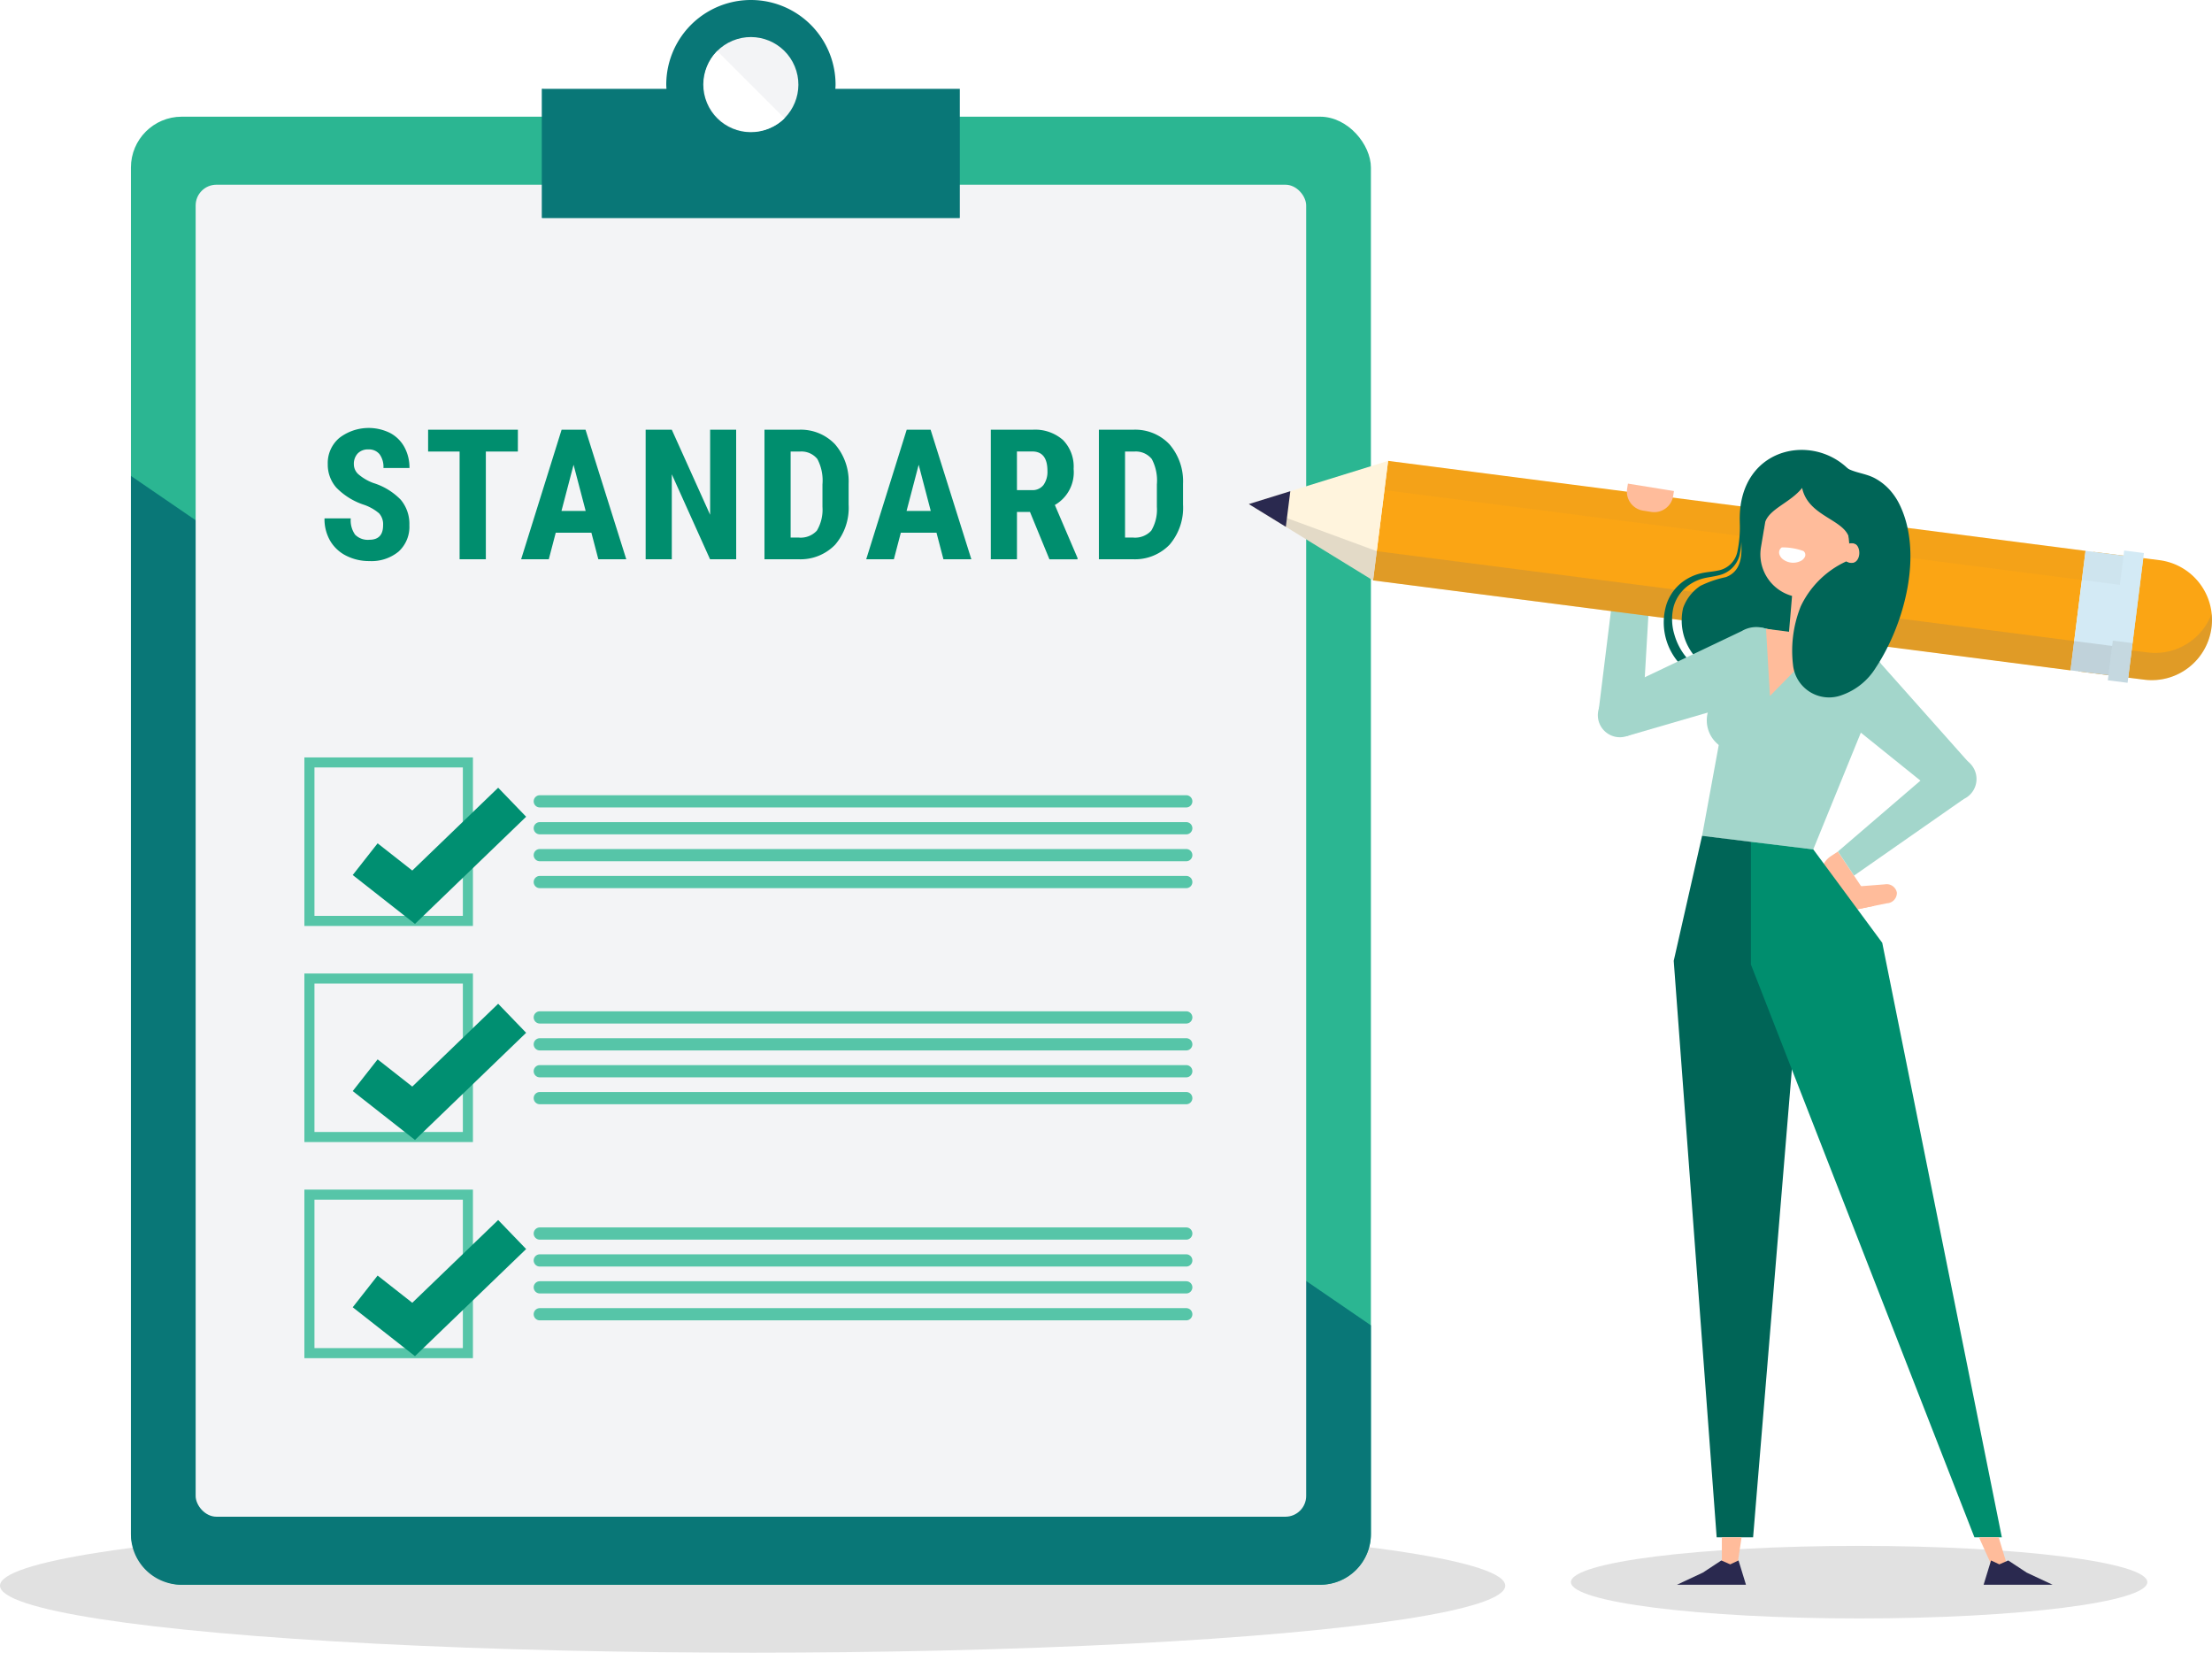
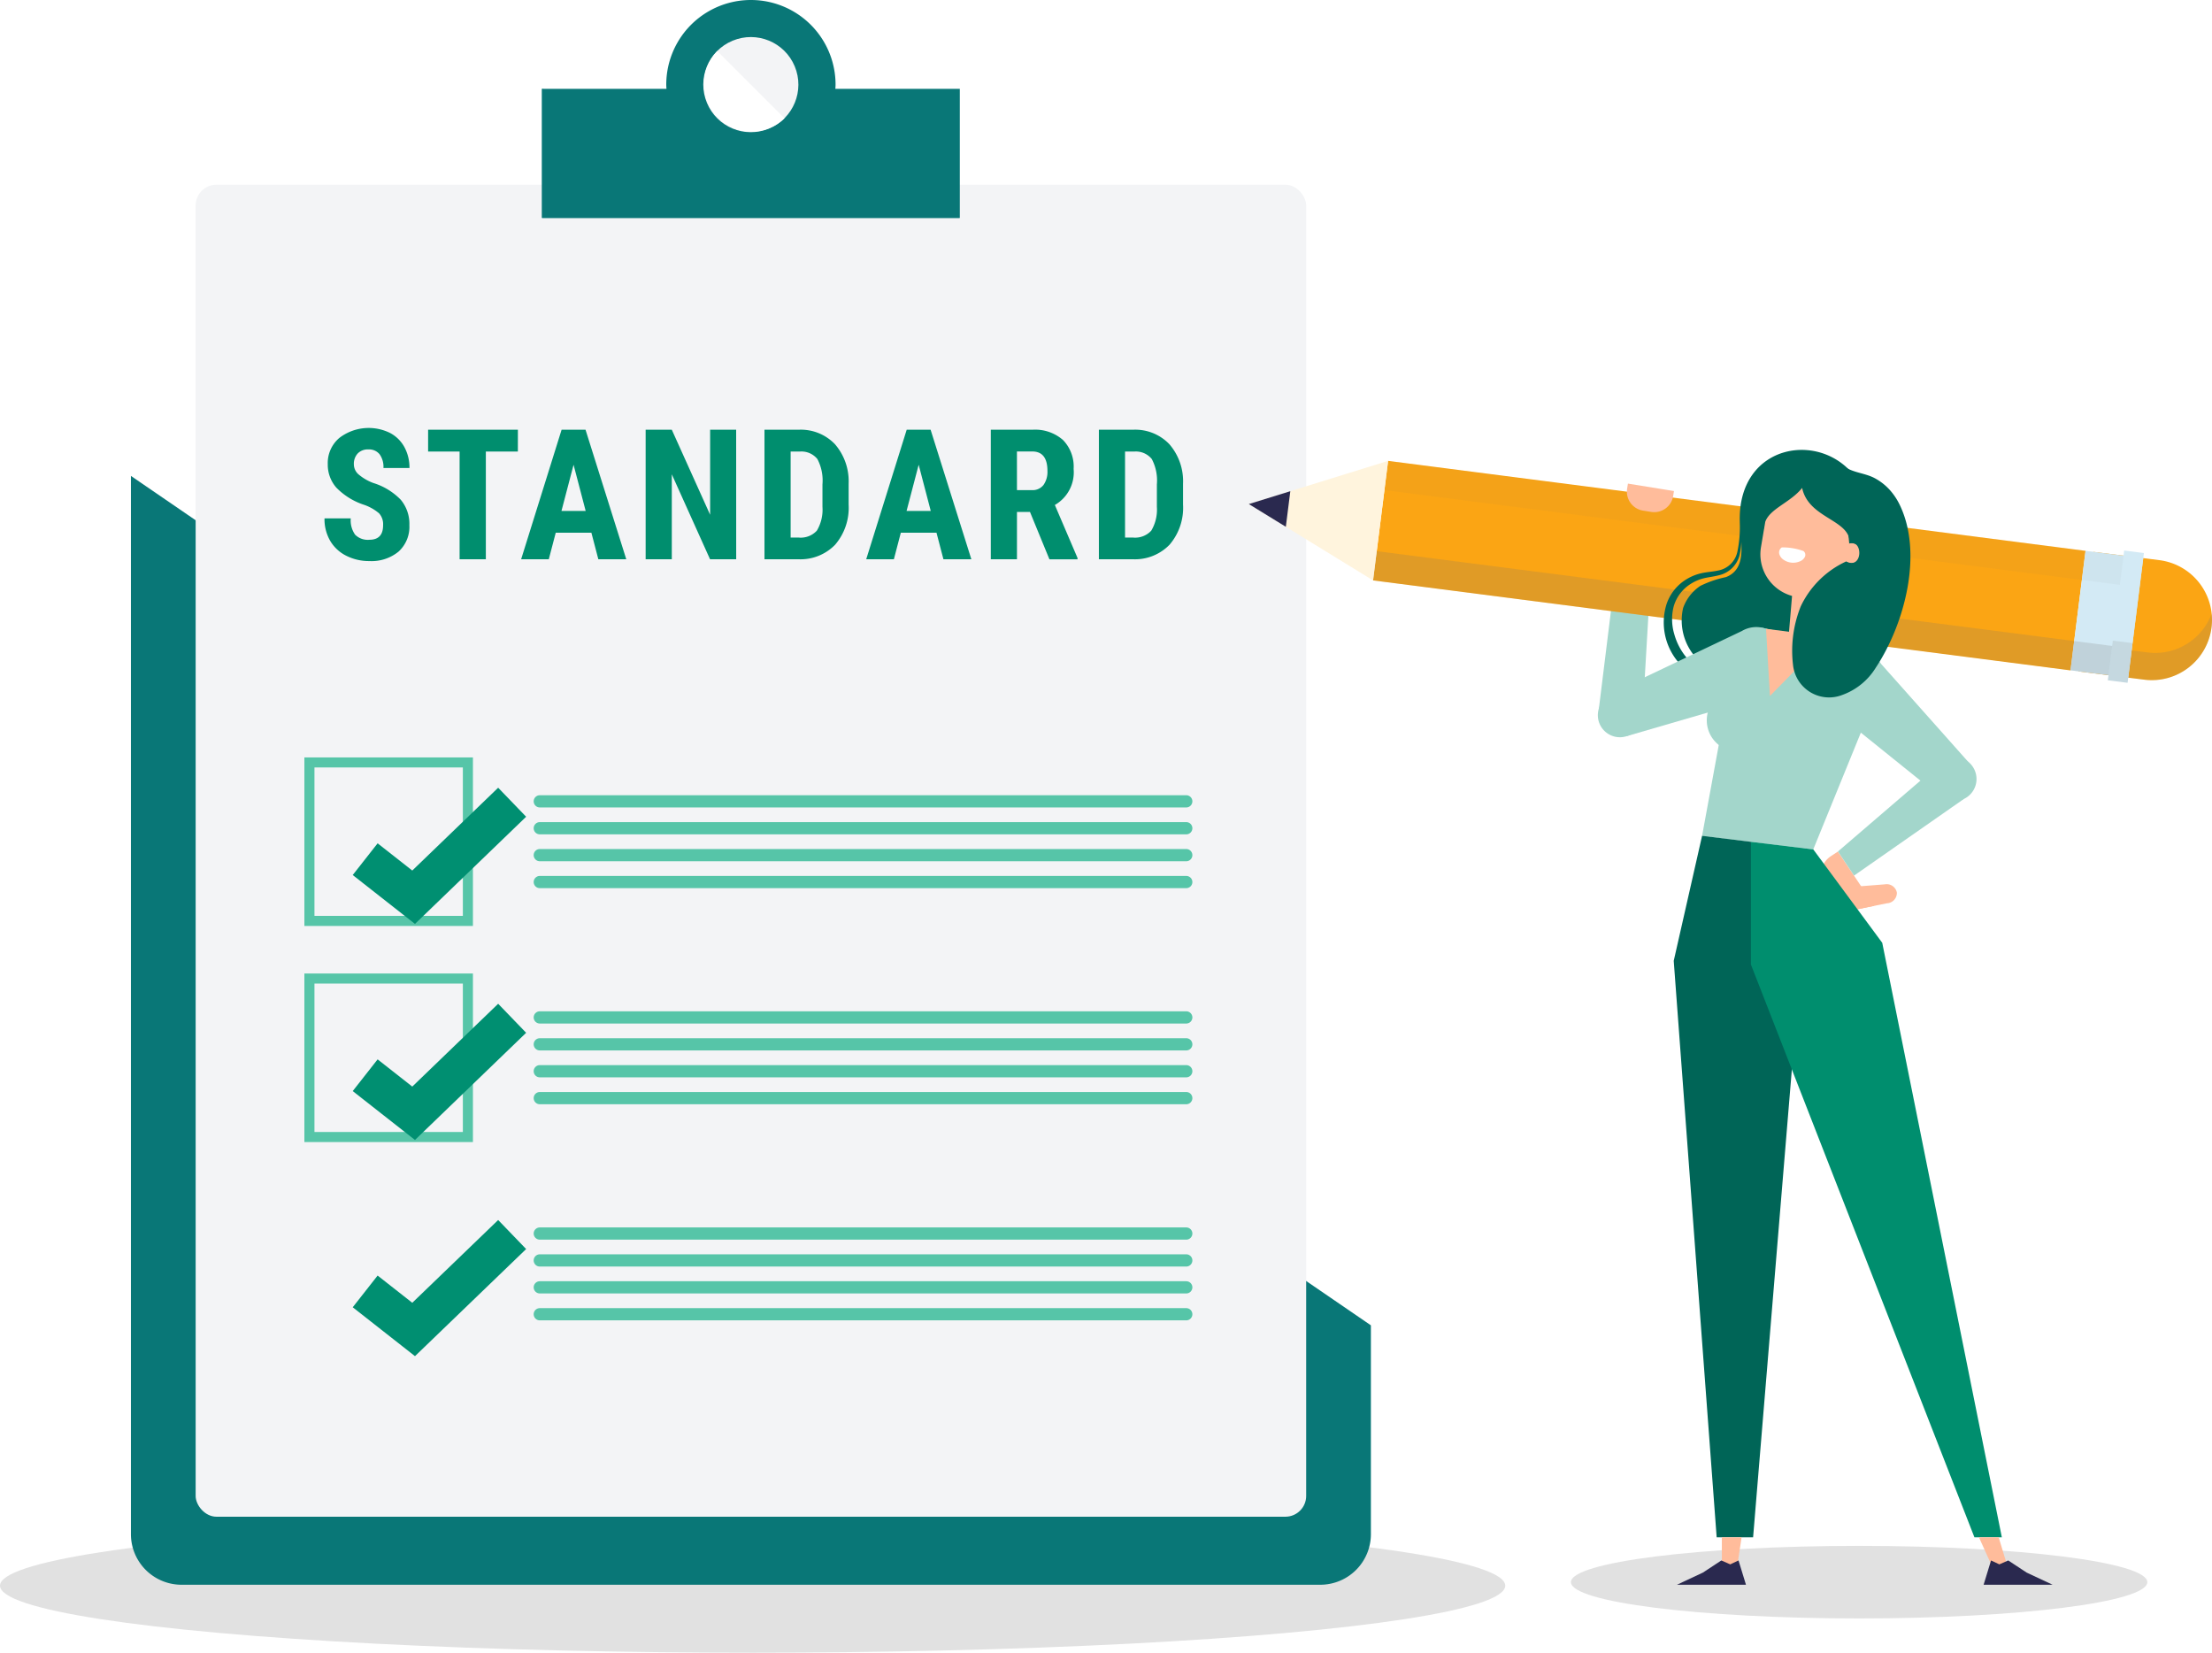
<svg xmlns="http://www.w3.org/2000/svg" width="170" height="127">
  <defs>
    <filter id="a" x="25.559" y="58.987" width="14.877" height="12.011" filterUnits="userSpaceOnUse">
      <feOffset dx="1.549" dy="1.549" />
      <feGaussianBlur result="b" />
      <feFlood flood-color="#f3f4f6" />
      <feComposite operator="in" in2="b" />
      <feComposite in="SourceGraphic" />
    </filter>
    <filter id="b" x="25.559" y="75.594" width="14.877" height="12.011" filterUnits="userSpaceOnUse">
      <feOffset dx="1.549" dy="1.549" />
      <feGaussianBlur result="d" />
      <feFlood flood-color="#f3f4f6" />
      <feComposite operator="in" in2="d" />
      <feComposite in="SourceGraphic" />
    </filter>
    <filter id="c" x="25.559" y="92.2" width="14.877" height="12.01" filterUnits="userSpaceOnUse">
      <feOffset dx="1.549" dy="1.549" />
      <feGaussianBlur result="f" />
      <feFlood flood-color="#f3f4f6" />
      <feComposite operator="in" in2="f" />
      <feComposite in="SourceGraphic" />
    </filter>
  </defs>
  <g transform="translate(-577 -10815.502)">
    <g transform="translate(577 10815.502)">
      <ellipse cx="57.842" cy="5.15" rx="57.842" ry="5.15" transform="translate(0 116.7)" fill="#e1e1e1" />
      <g transform="translate(10.062)">
-         <rect width="95.297" height="112.813" rx="3.907" transform="translate(0 8.967)" fill="#2bb692" />
        <path d="M0 36.571v81.324a3.889 3.889 0 0 0 3.893 3.884h87.509a3.889 3.889 0 0 0 3.894-3.884v-16.051z" fill="#097777" />
        <rect width="85.348" height="102.357" rx="1.597" transform="translate(4.974 14.194)" fill="#f3f4f6" />
        <g transform="translate(31.593)">
          <path d="M22.545 6.827c.005-.107.016-.213.016-.321a6.506 6.506 0 0 0-13.012 0c0 .108.011.214.016.321H0v9.918h32.11V6.827z" fill="#097777" />
          <path d="M0 6.827v9.918h32.11z" fill="#097777" />
          <circle cx="3.654" cy="3.654" r="3.654" transform="rotate(-22.63 16.969 -25.897)" fill="#f3f4f6" />
          <path d="M13.471 3.923a3.654 3.654 0 0 0 5.167 5.167z" fill="#fff" />
        </g>
        <path fill="none" stroke="#56c5a8" stroke-miterlimit="10" stroke-width=".774" d="M13.718 58.589h12.179v12.179H13.718z" />
        <path d="M603.516 10880.475l3.724 2.924 7.572-7.3" transform="translate(-587.062 -10816.001)" fill="none" stroke="#008f71" stroke-miterlimit="10" stroke-width="3.098" filter="url(#a)" />
        <g fill="#56c5a8">
          <path d="M81.111 62.047H31.423a.469.469 0 0 1-.469-.469.468.468 0 0 1 .469-.468h49.684a.468.468 0 0 1 .469.468.469.469 0 0 1-.465.469zM81.111 64.114H31.423a.468.468 0 0 1-.469-.469.469.469 0 0 1 .469-.469h49.684a.469.469 0 0 1 .469.469.468.468 0 0 1-.465.469zM81.111 66.182H31.423a.469.469 0 0 1-.469-.469.469.469 0 0 1 .469-.469h49.684a.469.469 0 0 1 .469.469.469.469 0 0 1-.465.469zM81.111 68.249H31.423a.468.468 0 0 1-.469-.468.47.47 0 0 1 .469-.47h49.684a.47.47 0 0 1 .469.47.468.468 0 0 1-.465.468z" />
        </g>
        <path fill="none" stroke="#56c5a8" stroke-miterlimit="10" stroke-width=".774" d="M13.718 75.195h12.179v12.179H13.718z" />
        <path d="M603.516 10897.081l3.724 2.924 7.572-7.3" transform="translate(-587.062 -10816.005)" fill="none" stroke="#008f71" stroke-miterlimit="10" stroke-width="3.098" filter="url(#b)" />
        <g fill="#56c5a8">
          <path d="M81.111 78.652H31.423a.469.469 0 0 1-.469-.47.469.469 0 0 1 .469-.468h49.684a.469.469 0 0 1 .469.468.469.469 0 0 1-.465.47zM81.111 80.72H31.423a.469.469 0 0 1-.469-.469.469.469 0 0 1 .469-.469h49.684a.469.469 0 0 1 .469.469.469.469 0 0 1-.465.469zM81.111 82.787H31.423a.469.469 0 0 1-.469-.469.469.469 0 0 1 .469-.469h49.684a.469.469 0 0 1 .469.469.469.469 0 0 1-.465.469zM81.111 84.855H31.423a.47.47 0 0 1-.469-.47.469.469 0 0 1 .469-.469h49.684a.469.469 0 0 1 .469.469.47.47 0 0 1-.465.47z" />
        </g>
        <g>
-           <path fill="none" stroke="#56c5a8" stroke-miterlimit="10" stroke-width=".774" d="M13.718 91.802h12.179v12.179H13.718z" />
          <path d="M603.516 10913.687l3.724 2.924 7.572-7.295" transform="translate(-587.062 -10815.998)" fill="none" stroke="#008f71" stroke-miterlimit="10" stroke-width="3.098" filter="url(#c)" />
          <g fill="#56c5a8">
            <path d="M81.111 95.259H31.423a.468.468 0 0 1-.469-.468.469.469 0 0 1 .469-.469h49.684a.469.469 0 0 1 .469.469.468.468 0 0 1-.465.468zM81.111 97.327H31.423a.469.469 0 0 1-.469-.469.469.469 0 0 1 .469-.47h49.684a.469.469 0 0 1 .469.47.469.469 0 0 1-.465.469zM81.111 99.394H31.423a.469.469 0 0 1-.469-.468.469.469 0 0 1 .469-.469h49.684a.469.469 0 0 1 .469.469.469.469 0 0 1-.465.468zM81.111 101.462H31.423a.469.469 0 0 1-.469-.469.469.469 0 0 1 .469-.469h49.684a.469.469 0 0 1 .469.469.469.469 0 0 1-.465.469z" />
          </g>
        </g>
      </g>
    </g>
    <g fill="#008e6e">
      <path d="M606.442 10855.866a1.247 1.247 0 0 0-.31-.919 3.585 3.585 0 0 0-1.132-.646 5.257 5.257 0 0 1-2.153-1.329 2.673 2.673 0 0 1-.657-1.8 2.52 2.52 0 0 1 .893-2.02 3.7 3.7 0 0 1 3.9-.376 2.681 2.681 0 0 1 1.1 1.09 3.278 3.278 0 0 1 .386 1.6h-2a1.655 1.655 0 0 0-.3-1.062 1.044 1.044 0 0 0-.859-.366 1.073 1.073 0 0 0-.82.312 1.168 1.168 0 0 0-.294.837 1.036 1.036 0 0 0 .328.742 3.782 3.782 0 0 0 1.162.687 4.983 4.983 0 0 1 2.116 1.292 2.879 2.879 0 0 1 .66 1.948 2.57 2.57 0 0 1-.827 2.03 3.277 3.277 0 0 1-2.249.731 3.866 3.866 0 0 1-1.757-.4 2.965 2.965 0 0 1-1.241-1.135 3.3 3.3 0 0 1-.448-1.744h2.017a1.9 1.9 0 0 0 .335 1.252 1.372 1.372 0 0 0 1.094.39q1.057 0 1.056-1.114zM616.8 10850.199h-2.461v8.278h-2.017v-8.278h-2.42v-1.675h6.9zM622.451 10856.44h-2.741l-.533 2.037h-2.126l3.11-9.953H622l3.131 9.953h-2.147zm-2.3-1.675h1.86l-.93-3.548zM633.579 10858.477h-2.01l-2.939-6.528v6.528h-2.01v-9.953h2.01l2.946 6.535v-6.535h2zM635.753 10858.477v-9.953h2.632a3.624 3.624 0 0 1 2.779 1.107 4.342 4.342 0 0 1 1.056 3.035v1.613a4.354 4.354 0 0 1-1.036 3.08 3.7 3.7 0 0 1-2.854 1.117zm2.01-8.278v6.61h.6a1.687 1.687 0 0 0 1.415-.529 3.152 3.152 0 0 0 .431-1.829v-1.729a3.529 3.529 0 0 0-.39-1.944 1.572 1.572 0 0 0-1.326-.578zM648.973 10856.44h-2.742l-.533 2.037h-2.126l3.111-9.953h1.838l3.131 9.953h-2.146zm-2.3-1.675h1.859l-.929-3.548zM656.157 10854.84h-1v3.637h-2.01v-9.953h3.206a3.255 3.255 0 0 1 2.335.783 2.923 2.923 0 0 1 .824 2.225 2.894 2.894 0 0 1-1.443 2.775l1.743 4.074v.1h-2.16zm-1-1.675h1.143a1.056 1.056 0 0 0 .9-.4 1.741 1.741 0 0 0 .3-1.07q0-1.5-1.169-1.5h-1.176zM661.454 10858.477v-9.953h2.632a3.624 3.624 0 0 1 2.779 1.107 4.343 4.343 0 0 1 1.056 3.035v1.613a4.354 4.354 0 0 1-1.036 3.08 3.7 3.7 0 0 1-2.854 1.117zm2.01-8.278v6.61h.6a1.687 1.687 0 0 0 1.415-.529 3.152 3.152 0 0 0 .431-1.829v-1.729a3.529 3.529 0 0 0-.39-1.944 1.572 1.572 0 0 0-1.326-.578z" />
    </g>
    <ellipse cx="22.149" cy="2.788" rx="22.149" ry="2.788" transform="translate(697.731 10934.294)" fill="#e1e1e1" />
    <path d="M703.794 10860.938l-2.89.73-1.034 8.369 3.383.138z" fill="#a3d6cb" />
    <path d="M741.793 10867.731l-5.052-.636 1.156-9.185 5.052.636a4.628 4.628 0 0 1 4.014 5.171 4.628 4.628 0 0 1-5.17 4.014z" fill="#fba514" />
    <path d="M742.056 10865.639l-5.052-.636-.263 2.092 5.052.636a4.628 4.628 0 0 0 5.181-5.075 4.629 4.629 0 0 1-4.918 2.983z" fill="#777470" opacity=".2" />
    <path d="M736.125 10867.018l-53.6-6.914 1.156-9.186 53.6 6.914z" fill="#fba514" />
    <path d="M672.976 10854.236l9.549 5.867 1.156-9.186z" fill="#fff4dd" />
-     <path d="M672.976 10854.236l9.549 5.867.283-2.247z" fill="#777470" opacity=".2" />
    <path d="M676.165 10853.248l-3.188.988 2.844 1.747z" fill="#2a294f" />
    <path fill="#d3eaf5" d="M737.281 10857.832l4.437.559-1.156 9.184-4.437-.558z" />
    <path fill="#d3eaf5" d="M740.25 10857.808l1.517.191-1.255 9.971-1.517-.19z" />
    <path d="M739.045 10867.385l-56.52-7.281.283-2.247 56.52 7.282z" fill="#777470" opacity=".2" />
    <path d="M739.918 10860.446l-56.52-7.281.283-2.247 56.52 7.282z" fill="#777470" opacity=".05" />
    <path fill="#777470" opacity=".15" d="M739.379 10864.731l1.517.191-.384 3.048-1.517-.191z" />
    <path d="M718.54 10885.617l.761-1.958 2.552-.2a.8.8 0 0 1 .929.636.8.8 0 0 1-.772.82z" fill="#ffbc9b" />
    <path d="M717.226 10883.669l1.314 1.948 2.5-.506-2.789-4.174-.54.356a1.714 1.714 0 0 0-.485 2.376z" fill="#ffbc9b" />
    <path d="M719.684 10852.302c-2.6-3.789-9.147-2.778-8.976 3.293v.054a9.242 9.242 0 0 1-.191 2.278 1.849 1.849 0 0 1-1.515 1.424c-.365.081-.759.1-1.165.183a3.776 3.776 0 0 0-1.168.447 3.566 3.566 0 0 0-1.584 1.93 4.721 4.721 0 0 0 1.117 4.716 3.871 3.871 0 0 0 1.054.736 4.9 4.9 0 0 0 1.192.333c.756.165 1.52.383 2.3.536l.022-.067c-.719-.331-1.427-.679-2.188-.943a5.164 5.164 0 0 1-1.045-.41 3.387 3.387 0 0 1-.83-.673 4.792 4.792 0 0 1-1.03-1.895 4 4 0 0 1-.043-2.16 3.028 3.028 0 0 1 1.283-1.7 3.323 3.323 0 0 1 1.011-.44c.363-.09.759-.128 1.16-.233a2.127 2.127 0 0 0 1.643-1.728 4.872 4.872 0 0 0 .094-.847c.071 1.132-.027 2.281-1.191 2.716a8.263 8.263 0 0 0-1.948.667 3.4 3.4 0 0 0-1.334 1.709 4.279 4.279 0 0 0 3.409 5.163c.925.1 1.85.322 2.766.486.255.046 3.854.784 3.884.7l4.163-12.324z" fill="#006557" />
    <path d="M719.49 10882.787l8.443-5.892-1.179-3.262-8.5 7.3z" fill="#a3d6cb" />
    <path d="M725.678 10876.089a1.693 1.693 0 1 0 .807-2.254 1.692 1.692 0 0 0-.807 2.254z" fill="#a3d6cb" />
    <path d="M726.1 10876.702l2.407-2.382-6.952-7.817a2.178 2.178 0 0 0-3.282-.251c-.942.932-.84 3.524.217 4.325z" fill="#a3d6cb" />
    <path fill="#ffbc9b" d="M717.182 10866.135l-2.846-.241.505-5.963 2.846.241z" />
    <path d="M701.384 10868.77a1.694 1.694 0 1 0 1.8 1.576 1.695 1.695 0 0 0-1.8-1.576z" fill="#a3d6cb" />
    <path d="M700.316 10869.019l1.714 3.048 10.483-3.05c1.284-.326 1.981-2.758 1.475-3.982a2.177 2.177 0 0 0-3.121-1.043z" fill="#a3d6cb" />
    <path d="M716.355 10880.776l5.306-13.019a1.842 1.842 0 0 0-1.539-2.273l-7.616-1.727a1.843 1.843 0 0 0-2.089 1.782l-2.607 14.2z" fill="#a3d6cb" />
    <path d="M715.5 10852.995c-.879 1.112-2.46 1.581-2.832 2.6l-.08.472v.064l-.009-.015-.241 1.428a3.318 3.318 0 1 0 6.544 1.105l.271-1.607c-.186-1.64-3.175-1.762-3.653-4.047z" fill="#ffbc9b" />
    <path d="M718.538 10857.888a.77.77 0 1 0 .888-.632.77.77 0 0 0-.888.632z" fill="#ffbc9b" />
    <path d="M711.562 10880.191l3.817 9.423-3.647 44.023h-2.8l-3.3-44.3 2.179-9.606z" fill="#006557" />
    <path d="M711.562 10880.191v9.423l17.18 44.023h2.107l-9.192-45.686-5.3-7.177z" fill="#008e6e" />
    <path d="M710.5 10935.936h-1.171v-2.3h1.518z" fill="#ffbc9b" />
    <path d="M709.289 10935.415l.686.3.637-.3.571 1.865h-5.3l1.991-.933z" fill="#2a294f" />
    <path d="M730.13 10935.936h1.171l-.694-2.3h-1.518z" fill="#ffbc9b" />
    <path d="M731.341 10935.415l-.685.3-.637-.3-.571 1.865h5.3l-1.991-.933z" fill="#2a294f" />
    <path d="M712.972 10870.856a2.4 2.4 0 1 1-2.4-2.4 2.405 2.405 0 0 1 2.4 2.4z" fill="#a3d6cb" />
    <path d="M712.726 10863.821l.3 5.163 4.461-4.546z" fill="#ffbc9b" />
    <path d="M722.439 10853.394a4.294 4.294 0 0 0-1.364-1.15c-.839-.441-1.787-.394-2.556-1.057l.6 6.06c1.1-.316 1.038 2.061-.237 1.4a7.172 7.172 0 0 0-3.487 3.447 9.17 9.17 0 0 0-.595 4.5 2.786 2.786 0 0 0 3.75 2.324 5.017 5.017 0 0 0 2.612-2.112c2.211-3.342 3.685-8.83 1.793-12.6a4.838 4.838 0 0 0-.516-.812z" fill="#006557" />
    <path d="M702.05 10853.05l.062-.385 3.538.57-.062.384a1.474 1.474 0 0 1-1.689 1.221l-.628-.1a1.474 1.474 0 0 1-1.22-1.69z" fill="#ffbc9b" />
    <path d="M715.601 10857.846a4.682 4.682 0 0 0-1.662-.279.463.463 0 0 0-.194.507.806.806 0 0 0 .345.453 1.3 1.3 0 0 0 1.262.1.694.694 0 0 0 .361-.334.368.368 0 0 0-.112-.447z" fill="#fff" />
  </g>
</svg>